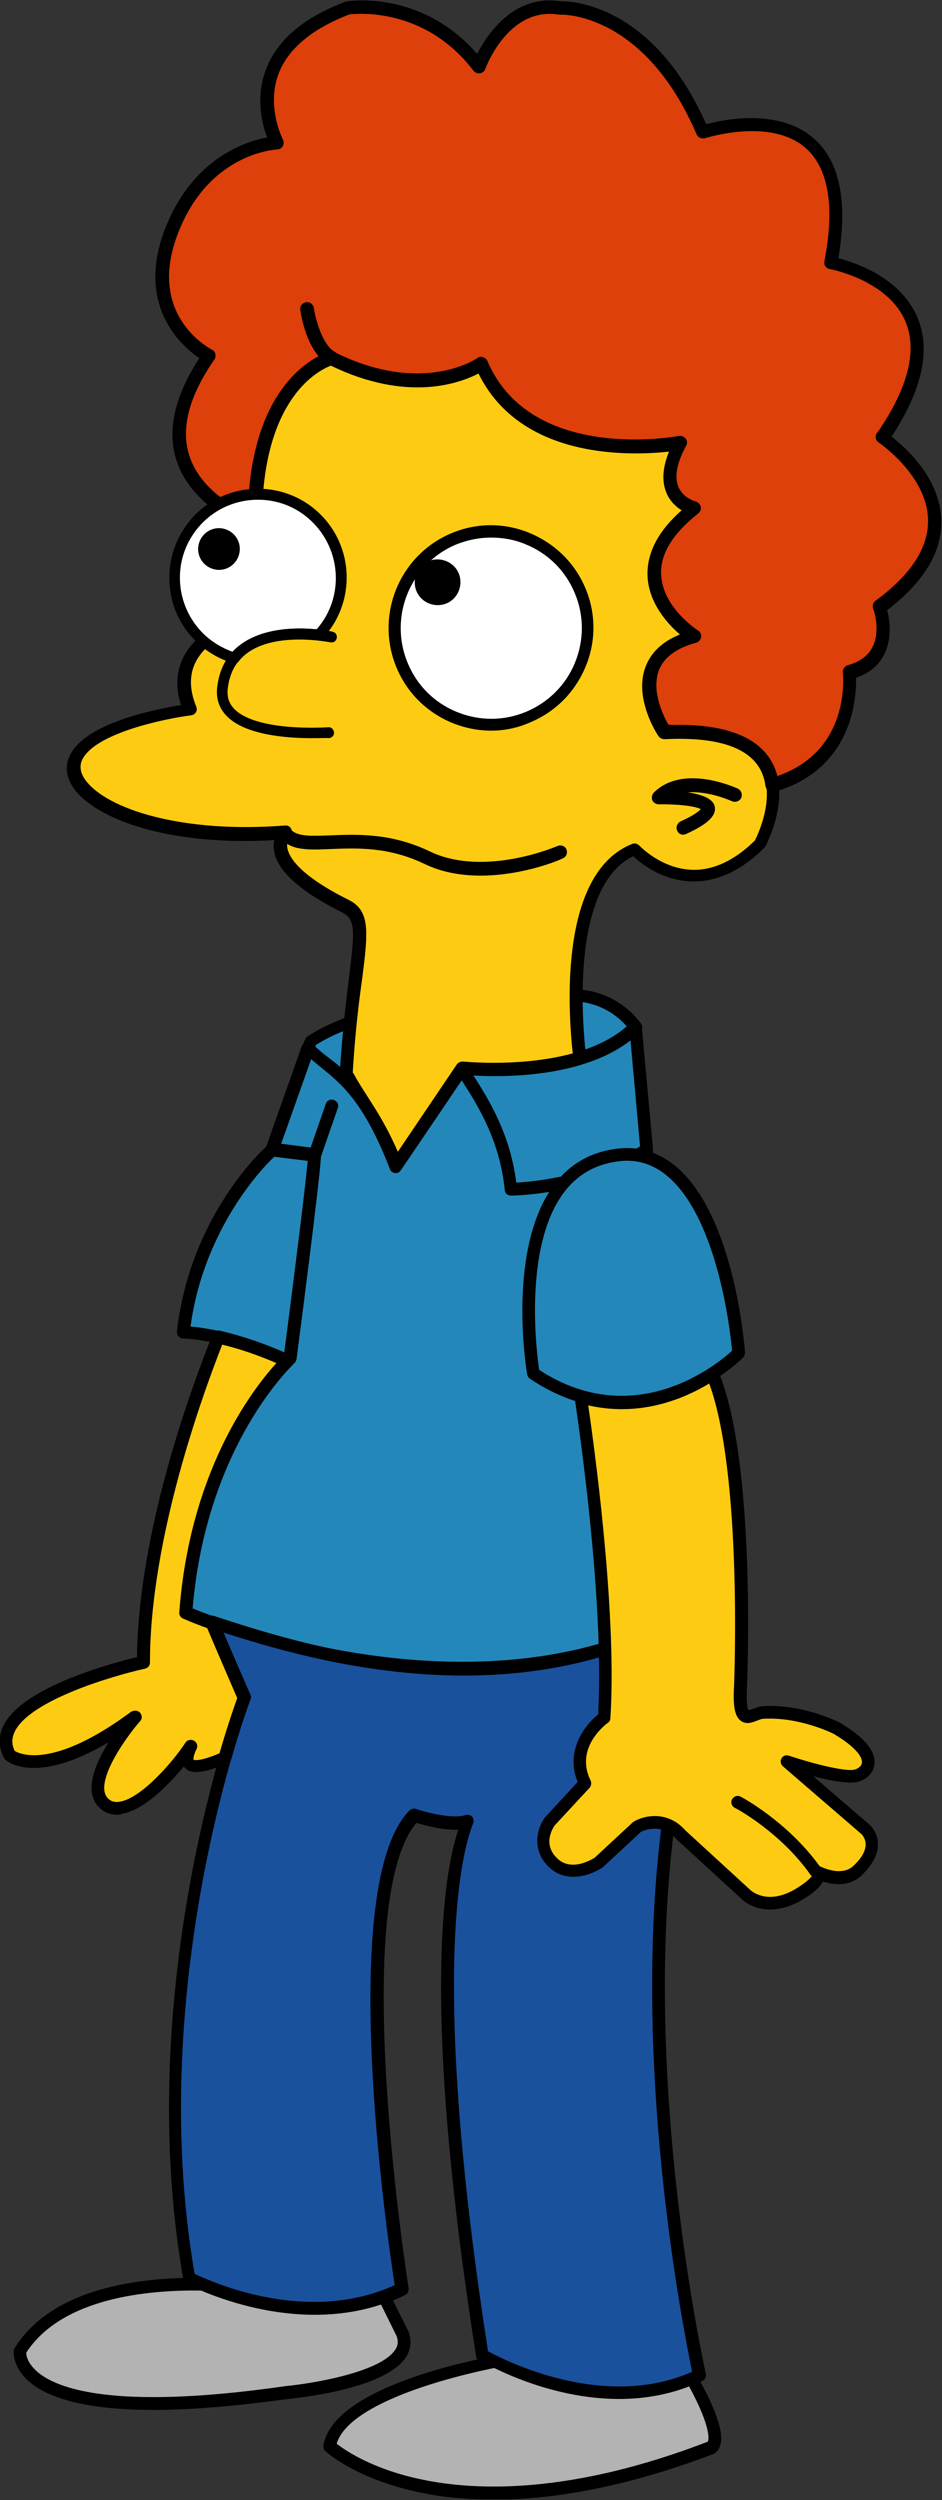
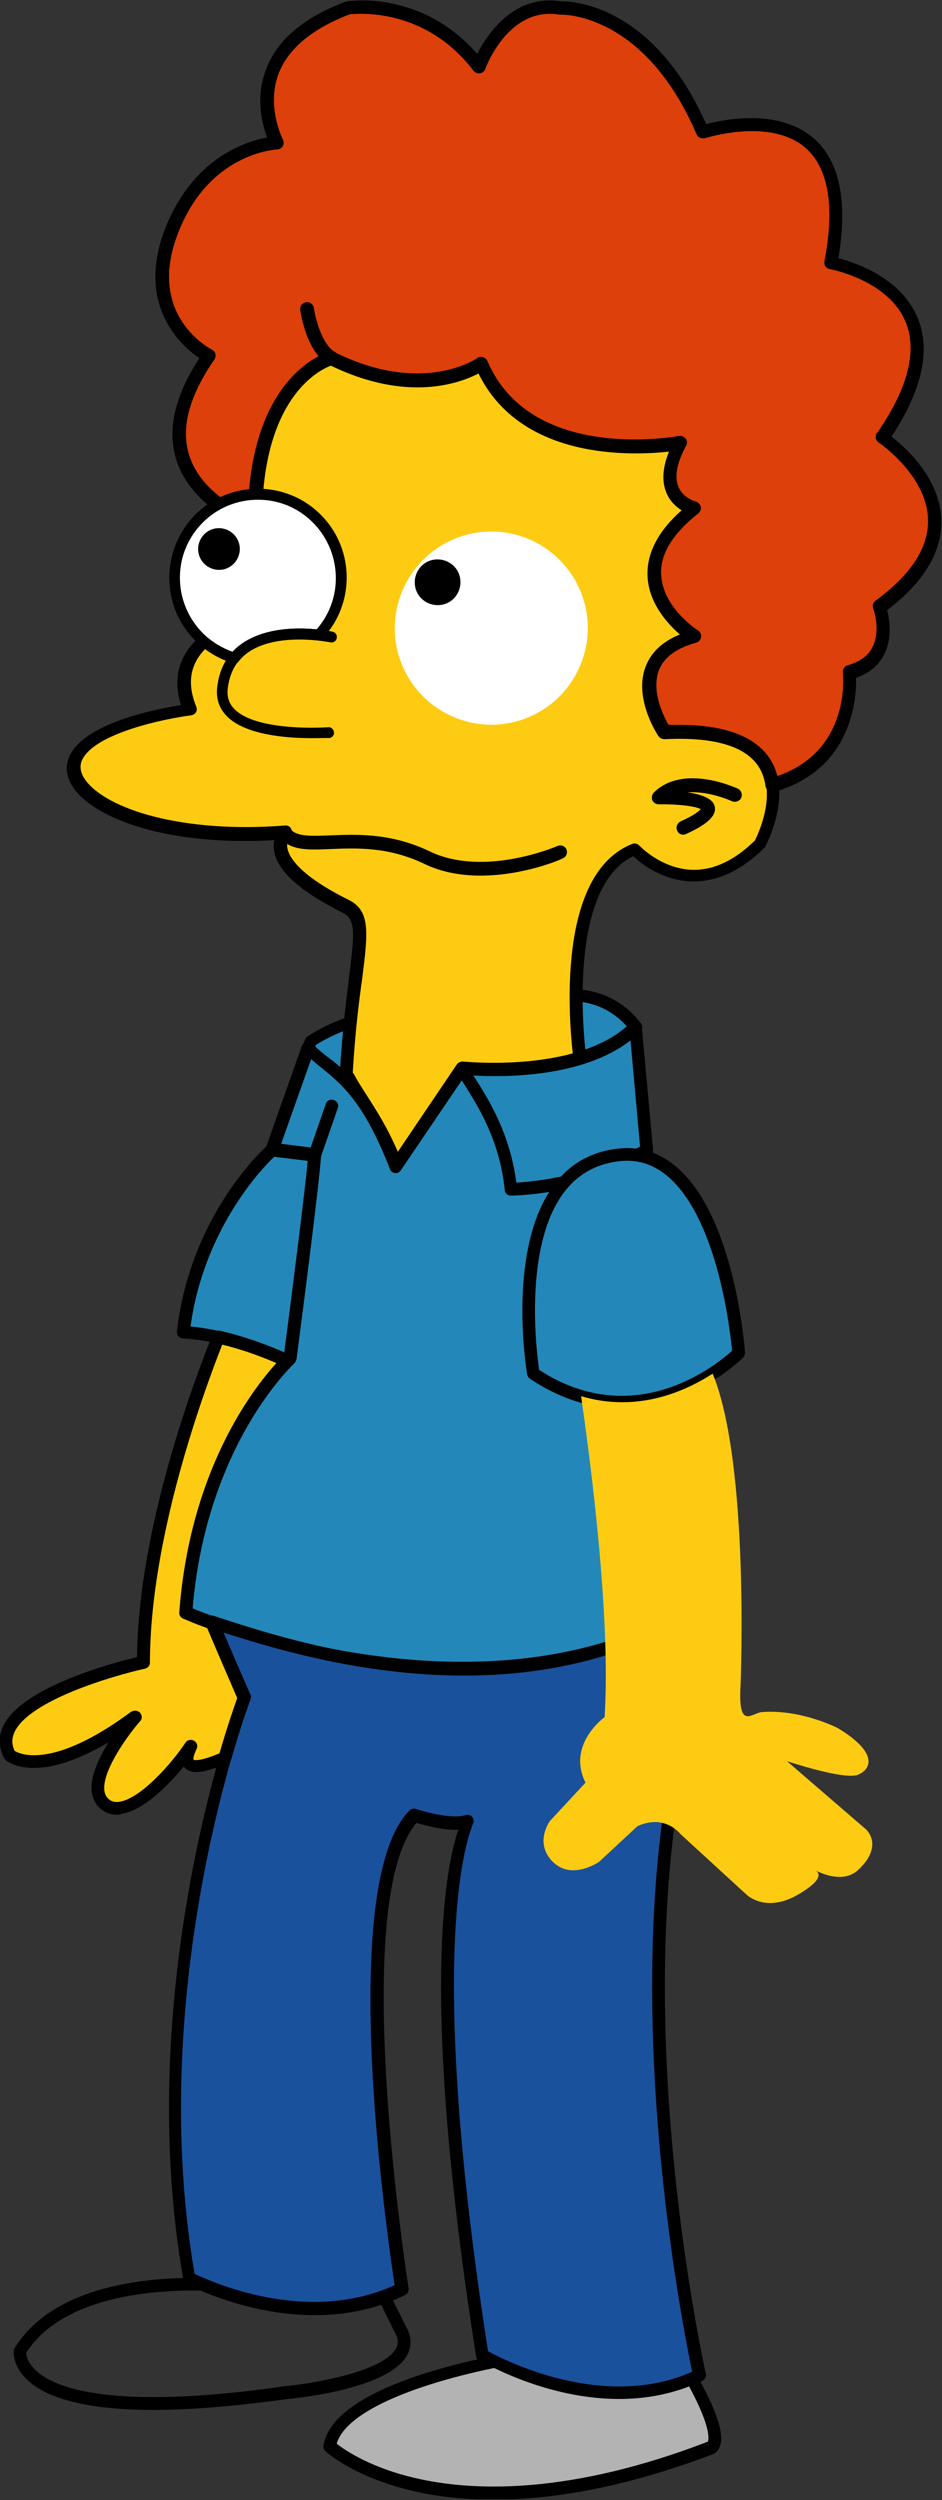
<svg xmlns="http://www.w3.org/2000/svg" xmlns:xlink="http://www.w3.org/1999/xlink" version="1.1" id="Layer_1" x="0px" y="0px" viewBox="0 0 276.4 732.9" style="enable-background:new 0 0 276.4 732.9;" xml:space="preserve">
  <rect x="0" y="0" width="276.4" height="732.9" fill="#333333" stroke="none" />
  <style type="text/css">
	.st0{fill:#2388B9;}
	.st1{fill:#FDCC12;}
	.st2{fill:#19519D;}
	.st3{fill:#B3B3B3;}
	.st4{clip-path:url(#SVGID_2_);}
	.st5{clip-path:url(#SVGID_4_);}
	.st6{fill:#DD400A;}
	.st7{fill:#FFFFFF;}
</style>
  <title>Rod Flanders 01 [Converted]</title>
  <path class="st0" d="M116,342.2l19.6-29c0,0,35,3.9,50.9-12c-3.6-4.9-9-8.2-15-9.1c-15.3-2.5-61.3,0.5-80.3,13.2l-0.9,2  C97.6,314.7,104.5,314.1,116,342.2" />
  <path d="M116,344.1c-0.5,0-1-0.2-1.3-0.6l0,0c-0.2-0.2-0.3-0.4-0.4-0.6c-8.6-21-14.4-25.5-19.9-29.8c-1.7-1.3-3.5-2.7-5.3-4.5  c-0.5-0.5-0.7-1.3-0.4-2l0.9-2c0.1-0.3,0.4-0.6,0.7-0.8c19.8-13.2,67-15.9,81.6-13.5c6.5,1,12.3,4.5,16.2,9.8  c0.5,0.7,0.5,1.8-0.2,2.4c-14.9,14.9-45,13.2-51.3,12.7l-19,28.1c-0.3,0.5-0.8,0.8-1.4,0.8C116.1,344.1,116.1,344.1,116,344.1z   M92.6,306.9c1.3,1.2,2.6,2.3,4,3.3c5.4,4.2,11.5,8.8,19.8,28.1l17.6-26.2c0.4-0.6,1.1-0.9,1.7-0.8c0.3,0,32.6,3.4,48.2-10.4  c-3.3-3.8-7.8-6.3-12.8-7.1c-14.1-2.3-59.2,0.2-78.5,12.6L92.6,306.9z" />
  <path class="st1" d="M194.9,214.7c0,0-14.4-21.6,8.8-28c0,0-26.4-16.8,0-37.6c0,0-12.8-3.2-4-19.2c0,0-44.8,8.8-58.4-23.2  c0,0-16.8,12-44-1.6c0,0-20.8,5.6-22.4,43.2l12.8,29.6c0,0-42.8,4.2-32,30.4c0,0-29,3.6-33.6,14.4s20.8,24.8,61.6,21.6  c0,0-9,8.3,17.6,21.6c8,4,2.4,13.6,0.3,49l0.5,0.8c3.8,7.1,8.1,11.4,13.9,25.1c0.1,0.5,0.1,1,0,1.5l19.6-29c0,0,17.4,2.9,34.5-2.7  c-1.7-14.2-4-53.4,16-61.4c0,0,16.8,18.4,36.8-1.6C222.9,247.5,242.1,212.3,194.9,214.7" />
  <path d="M121.6,534.1c-10.8,0-18.6-7-18.9-7.3c-0.8-0.7-0.8-1.9-0.1-2.6c0.7-0.8,1.9-0.8,2.6-0.1c0.1,0.1,7,6.3,16.4,6.3  c1,0,1.9,0.8,1.9,1.9S122.7,534.1,121.6,534.1z M116,344.1c-0.2,0-0.5,0-0.7-0.1c-0.8-0.3-1.3-1.2-1.1-2.1c0-0.2,0-0.4,0-0.6  c-3.7-8.8-6.8-13.6-9.6-17.9c-1.4-2.2-2.8-4.3-4.1-6.8l-0.5-0.8c-0.2-0.3-0.3-0.7-0.3-1.1c0.7-12.1,1.9-21.4,2.7-28.1  c1.7-13.5,2-17.1-2-19.1c-12.4-6.2-19.2-12.3-20-18.2c-0.2-1.1-0.1-2.1,0.1-3c-31.6,1.8-52.5-6.4-58.8-15.1  c-2.2-3.1-2.7-6.3-1.4-9.3c4.2-9.9,25.4-14,32.8-15.2c-1.8-5.6-1.3-10.7,1.3-15.1c6.4-10.7,23.9-14.3,30.5-15.3L73.2,149  c-0.1-0.3-0.2-0.5-0.2-0.8c1.6-38.5,22.9-44.7,23.8-44.9c0.4-0.1,0.9-0.1,1.3,0.1c25.8,12.9,41.4,2.2,42.1,1.7  c0.5-0.3,1-0.4,1.6-0.3c0.5,0.2,1,0.5,1.2,1.1c12.9,30.3,55.9,22.2,56.3,22.1c0.7-0.1,1.4,0.1,1.9,0.7c0.4,0.6,0.5,1.4,0.1,2  c-2.8,5.1-3.5,9.2-2.3,12.2c1.4,3.3,5,4.3,5.1,4.3c0.7,0.2,1.2,0.7,1.4,1.4c0.1,0.7-0.1,1.4-0.7,1.8c-7.6,6-11.3,12.1-11,18.2  c0.5,9.6,10.7,16.3,10.9,16.3c0.6,0.4,0.9,1.1,0.8,1.8c-0.1,0.7-0.6,1.3-1.3,1.5c-5.9,1.6-9.7,4.4-11.1,8.3  c-2.3,6.1,1.4,13.5,2.9,16c15.4-0.6,25.5,2.8,30,10c6.6,10.5-1.1,24.9-1.4,25.6c-0.1,0.2-0.2,0.3-0.3,0.4c-6.7,6.7-13.8,10-21.2,9.9  c-8.7-0.2-15-5.2-17.3-7.4c-18.8,9.1-14.8,50.6-13.8,59c0.1,0.9-0.4,1.7-1.3,2c-14.9,4.9-29.9,3.5-34.2,3l-18.9,28  C117.2,343.8,116.6,344.1,116,344.1z M103.5,314.4l0.2,0.3c0,0,0.1,0.1,0.1,0.1c1.2,2.3,2.6,4.4,4,6.6c2.6,4.1,5.6,8.6,9,16.4  l17.3-25.6c0.4-0.6,1.1-0.9,1.8-0.8c0.2,0,16.2,2.6,32.2-2.2c-1.6-14.2-3.8-53.4,17.4-61.8c0.7-0.3,1.5-0.1,2.1,0.5  c0.1,0.1,6.5,6.9,15.7,7.1c6.2,0.1,12.3-2.8,18.2-8.6c0.9-1.8,6.5-13.5,1.4-21.6c-3.9-6.2-13.3-9-27.8-8.3c-0.7,0-1.4-0.4-1.7-1  c-0.8-1.3-7-11.3-3.7-20.1c1.6-4.2,5-7.4,10.2-9.5c-3.6-3.1-9.2-9.1-9.6-17.1c-0.3-6.7,3.1-13.2,10.1-19.4c-1.6-1-3.4-2.6-4.5-5.1  c-1.5-3.4-1.2-7.5,0.8-12.3c-10.9,1.3-43.6,2.7-56-22.9c-5.2,2.8-20.7,8.8-43.3-2.3c-3.4,1.3-18.9,8.8-20.4,40.8l12.6,29.2  c0.2,0.5,0.2,1.2-0.1,1.7s-0.8,0.8-1.4,0.9c-0.2,0-23.4,2.5-30.2,13.8c-2.4,4-2.5,8.6-0.3,14c0.2,0.5,0.2,1.1-0.1,1.6  c-0.3,0.5-0.8,0.8-1.4,0.9c-7.8,1-28.7,5.3-32.1,13.3c-0.7,1.7-0.4,3.6,1,5.6c6.1,8.5,28.2,15.8,58.7,13.4c0.8-0.1,1.5,0.4,1.8,1.1  s0.1,1.6-0.4,2.1c0,0-1.1,1.2-0.8,3.3c0.4,2.6,3.3,8,18,15.3c6.4,3.2,5.7,9.4,4,22.9C105.3,293.7,104.2,302.7,103.5,314.4z" />
  <path class="st0" d="M85,398.5c0,0,7.2-54.8,7.2-59.8L79.8,337c0,0-22.2,19.6-26,53.6c0,0,12.2,0,30.6,8.5  C84.8,398.7,85,398.5,85,398.5" />
  <path d="M84.4,400.9c-0.3,0-0.5-0.1-0.8-0.2c-17.8-8.2-29.7-8.3-29.8-8.3c-0.5,0-1-0.2-1.4-0.6c-0.4-0.4-0.5-0.9-0.5-1.4  c3.9-34.3,25.7-53.9,26.7-54.7c0.4-0.4,0.9-0.5,1.5-0.4l12.4,1.6c0.9,0.1,1.6,0.9,1.6,1.8c0,5.1-6.8,56.6-7.2,60  c0,0.5-0.3,1-0.6,1.3c0,0-0.2,0.2-0.5,0.5C85.4,400.8,84.9,400.9,84.4,400.9z M85,398.5L85,398.5L85,398.5z M55.9,388.9  c4.1,0.3,14,1.8,27.5,7.7c2.3-17.7,6.2-48.3,6.9-56.3l-9.8-1.2C77,342.3,59.8,360.3,55.9,388.9z" />
  <path class="st0" d="M189.8,337.2l-3.3-36l0,0c-15.9,16-50.9,12-50.9,12l-0.1,0.2c3.7,6.3,12.5,17.4,14.4,35.3  C149.9,348.7,171.9,348.6,189.8,337.2" />
  <path d="M149.9,350.5c-1,0-1.8-0.7-1.8-1.7c-1.5-14.7-7.9-24.6-12.1-31.2c-0.8-1.3-1.5-2.4-2.1-3.4c-0.4-0.6-0.3-1.3,0-1.9l0.1-0.2  c0.4-0.6,1.1-0.9,1.8-0.9c0.3,0,34.3,3.6,49.4-11.5c0.5-0.5,1.3-0.7,1.9-0.4c0.7,0.2,1.2,0.9,1.2,1.6l3.3,35.9c0,0.1,0,0.2,0,0.3  c0,0.7-0.4,1.4-1,1.7C172.5,350.3,150.8,350.5,149.9,350.5C149.9,350.5,149.9,350.5,149.9,350.5z M138.9,315.3  c0.1,0.1,0.1,0.2,0.2,0.3c4.2,6.6,10.5,16.5,12.4,31.1c5.3-0.3,22-1.9,36.3-10.6L185,305C170.9,316,147.7,315.8,138.9,315.3z" />
  <path class="st0" d="M200,411.1l-10.2-73.6v-0.3c-17.9,11.5-39.9,11.6-39.9,11.6c-1.9-17.9-10.7-29-14.4-35.3L116,342.2  c-10.1-26-18.4-27.5-25.6-34.9L79.8,337l12.4,1.6c0,5.1-7.2,59.8-7.2,59.8s-26.7,23.8-30.5,74.4c0,0,91.5,39.5,154.3-4.5  C208.8,468.4,213.3,433.8,200,411.1" />
  <path d="M135.7,491c-10,0-19.4-0.8-27.8-2c-30.6-4.4-53.9-14.3-54.1-14.4c-0.7-0.3-1.2-1.1-1.1-1.8c3.6-47.5,26.7-71.4,30.6-75.2  c2.3-17.5,6.3-49.1,7-57.3l-10.7-1.3c-0.6-0.1-1.1-0.4-1.4-0.9c-0.3-0.5-0.4-1.1-0.2-1.6l10.5-29.7c0.2-0.6,0.7-1.1,1.4-1.2  c0.6-0.1,1.3,0.1,1.7,0.5c1.6,1.6,3.2,2.9,4.9,4.3c5.8,4.7,12.4,10,19.8,27.9l17.5-25.9c0.4-0.5,0.9-0.9,1.6-0.8  c0.6,0,1.2,0.4,1.5,0.9c0.6,1,1.3,2.1,2.1,3.3c4.2,6.6,10.5,16.4,12.4,31c5.4-0.3,22.8-2,37.2-11.2c0.6-0.4,1.3-0.4,1.9-0.1  c0.6,0.3,1,1,1,1.6v0.2l10.2,73.1c13.3,23,9.1,56.8,8.9,58.2c-0.1,0.5-0.3,1-0.8,1.3C186.7,486.2,159.6,491,135.7,491z M56.5,471.6  c5.1,2.1,25.8,9.9,52,13.6c27.5,3.9,66.8,3.9,98.6-17.9c0.6-5.3,3-35.2-8.6-55.2c-0.2-0.2-0.3-0.5-0.3-0.8l-9.9-71.1  c-17.6,10.1-37.5,10.3-38.4,10.3c0,0,0,0,0,0c-1,0-1.8-0.7-1.8-1.7c-1.5-14.6-7.9-24.6-12-31.1c-0.2-0.3-0.4-0.7-0.6-1l-17.9,26.4  c-0.4,0.6-1.1,0.9-1.7,0.8c-0.7-0.1-1.3-0.5-1.5-1.2c-7.6-19.6-14.2-24.9-20-29.6c-1.1-0.9-2.1-1.7-3.1-2.6l-8.8,24.8l10.1,1.3  c0.9,0.1,1.6,0.9,1.6,1.8c0,5.1-6.9,57.8-7.2,60.1c-0.1,0.4-0.3,0.8-0.6,1.1C86,400.1,60.6,423.4,56.5,471.6z" />
  <path class="st0" d="M180.9,338.6c-34.5,4.7-24.4,64.1-24.4,64.1c32.9,22,60.2-6,60.2-6S212.3,334.4,180.9,338.6" />
  <path d="M182.4,412.9c-8.2,0-17.3-2.3-26.9-8.7c-0.4-0.3-0.7-0.7-0.8-1.2c-0.3-1.5-6-36.8,7.7-55.4c4.5-6.2,10.7-9.8,18.3-10.8h0  c6.4-0.9,12.3,0.8,17.3,4.9c17.5,14.2,20.5,53.2,20.6,54.8c0,0.5-0.2,1.1-0.5,1.4C217.9,398.2,203.1,412.9,182.4,412.9z   M158.2,401.6c28.3,18.4,52.5-1.9,56.6-5.6c-0.5-5.8-4.3-39.2-19.2-51.4c-4.3-3.5-9.1-4.9-14.5-4.1c-6.6,0.9-11.9,4-15.8,9.3  C153.6,365.7,157.4,396.3,158.2,401.6z M92.3,340.5c-0.2,0-0.4,0-0.6-0.1c-1-0.3-1.5-1.4-1.1-2.4l5-14.4c0.3-1,1.4-1.5,2.4-1.1  s1.5,1.4,1.1,2.4l-5,14.4C93.8,340,93,340.5,92.3,340.5z" />
  <path class="st2" d="M196.7,530.4c0,0,10.1-35.3,6.8-58.6c-53.5,32.2-115.9,12-141.4,3.7c2.2,5.3,9.6,22.4,9.6,22.4  s-31.5,82.7-16.1,170c0,0,33,17.6,62.4,3.2c0,0-18.5-116.2,3.6-138.8c0,0,10.4,3.6,15.8,1.8c0,0-16.3,27.1,4.1,156.5  c0,0,33.9,20.3,63.8,5.9C205.3,696.4,185.4,608.6,196.7,530.4" />
  <path d="M181.6,703.4c-21.7,0-39.9-10.7-41-11.3c-0.5-0.3-0.8-0.8-0.9-1.3c-16.8-106.6-8.8-144.1-5.2-154.4c-4.6,0.2-9.9-1.3-12.3-2  c-20.1,23.6-2.5,135.3-2.3,136.4c0.1,0.8-0.3,1.6-1,2c-29.9,14.7-62.7-2.5-64.1-3.2c-0.5-0.3-0.9-0.8-1-1.3  c-14.5-82.5,12.9-161.9,15.9-170.3c-1.4-3.2-7.4-17.1-9.3-21.8c-0.3-0.7-0.1-1.4,0.4-2c0.5-0.5,1.3-0.7,1.9-0.5  c26,8.5,86.9,28.4,139.9-3.5c0.5-0.3,1.2-0.4,1.8-0.1c0.6,0.3,1,0.8,1,1.4c3.3,23.1-6.2,56.9-6.9,59.3c-11.1,77,8.4,164.2,8.6,165.1  c0.2,0.8-0.2,1.7-1,2.1C197.9,702,189.5,703.4,181.6,703.4z M143.2,689.3c5,2.7,34,17.5,59.9,6c-2.5-11.9-18.7-93-8.3-165.2  c0-0.2,0.1-0.3,0.1-0.4c0.8-2.9,9-33.2,7-54.8c-51.2,29.1-110.4,12.1-136.6,3.6c3,7,8,18.5,8,18.6c0.2,0.4,0.2,0.9,0,1.4  c-0.3,0.8-30.9,82.7-16.2,168.1c5.1,2.5,33.3,15,58.7,3.3c-2.1-13.8-17.2-117.1,4.3-139.1c0.5-0.5,1.3-0.7,1.9-0.5  c2.7,0.9,10.7,3.1,14.6,1.8c0.7-0.2,1.6,0,2,0.6c0.5,0.6,0.5,1.5,0.1,2.1C138.9,535.2,123.6,563.6,143.2,689.3z" />
-   <path class="st3" d="M112.6,673.4c-21.9,7.9-44.4,0.1-53.2-3.7c-14.1-0.3-42.3,1.5-53.6,19.5c0,0-3.6,24,78.2,12.2  c0,0,38.9-3.6,33.9-17.2L112.6,673.4" />
  <g>
    <defs>
      <rect id="SVGID_1_" width="276.3" height="732.7" />
    </defs>
    <clipPath id="SVGID_2_">
      <use xlink:href="#SVGID_1_" style="overflow:visible;" />
    </clipPath>
    <g class="st4">
      <path d="M45.1,706.5c-22.6,0-32.9-4.5-37.5-9.2c-4.1-4.2-3.6-8.2-3.5-8.4c0-0.3,0.1-0.5,0.3-0.7c11.6-18.5,39.5-20.7,55.2-20.4    c0.2,0,0.5,0.1,0.7,0.2c8.5,3.7,30.6,11.3,51.8,3.7c0.9-0.3,1.9,0.1,2.3,0.9l5.4,10.8c0,0.1,0.1,0.1,0.1,0.2    c0.9,2.5,0.7,5.1-0.7,7.3c-6,9.5-31.8,12.1-34.8,12.4C68.2,705.5,55.4,706.5,45.1,706.5z M7.7,689.7c0,0.8,0.3,2.8,2.7,5.1    c5.1,5,21.5,12.2,73.5,4.7c7.5-0.7,27.8-4,32.1-10.7c0.8-1.2,0.9-2.5,0.4-3.9l-4.6-9.3C90,682.8,68,675.3,59,671.5    C44.2,671.3,18.4,673.3,7.7,689.7z" />
      <path class="st3" d="M203,697.4c-23.4,9.8-48.5-0.4-57.8-5c-13.9,2.7-46.3,10.7-48.5,24.7c0,0,33,30.8,111.7,0.5    C208.5,717.6,213.7,716.4,203,697.4" />
      <path d="M144.9,732.8c-8.9,0-16.2-0.9-22.2-2.2c-18.4-4-26.9-11.7-27.2-12c-0.5-0.4-0.7-1-0.6-1.6c2.4-15.4,35.7-23.5,49.9-26.3    c0.4-0.1,0.8,0,1.2,0.2c9.3,4.6,33.3,14.3,55.9,5.1c0.2-0.1,0.4-0.2,0.6-0.3c0.8-0.2,1.7,0.2,2.1,0.9c5.9,10.5,8.1,17.4,6.5,20.9    c-0.5,1.2-1.4,1.8-2,2C182.5,729.6,161.2,732.8,144.9,732.8z M98.8,716.4c2.4,1.9,10.5,7.5,25,10.5c16.2,3.4,43.9,4.3,83.9-11.1    c0.2-0.5,1.2-3.8-5.5-16.2c-23.1,8.9-47.2-0.5-57.2-5.4C124.2,698.5,101.7,706.3,98.8,716.4z M208.1,715.8L208.1,715.8    L208.1,715.8z M208.1,715.8C208.1,715.8,208.1,715.8,208.1,715.8C208.1,715.8,208.1,715.8,208.1,715.8z" />
      <path class="st1" d="M62.3,475.8c-4.9-1.8-7.7-3-7.7-3c3.5-46.8,26.5-70.6,30-74l-0.1,0.1c-6.5-3-13.2-5.4-20.2-7    c-5.7,14-22.1,57.7-22.1,95.4c0,0-48,10.4-39.2,27.2c0,0,9.6,8.8,36.8-11.2c0,0-16.8,19.2-8.8,25.6c7,5.6,20.9-10.4,25.2-17    c-1.7,3.5-3.2,9.3,10,3.4c3.2-11.1,5.6-17.6,5.6-17.6s-7.1-16.4-9.5-22.1" />
      <path d="M34.3,532c-1.7,0-3.3-0.5-4.6-1.6c-1.7-1.3-2.6-3.2-2.8-5.4c-0.4-4.4,2.2-9.7,4.9-14.2c-21.5,12.7-29.8,5.5-30.2,5.1    c-0.2-0.1-0.3-0.3-0.4-0.5c-1.6-3.1-1.7-6.2-0.3-9.3c5.4-11.6,32.6-18.7,39.3-20.3c0.4-38.1,17.1-82,22.2-94.6    c0.3-0.8,1.3-1.3,2.1-1.1c6.8,1.6,13.5,3.9,19.9,6.8c0.5-0.1,1,0.2,1.4,0.5c0.7,0.7,0.7,1.9,0,2.6l-0.1,0.1c0,0-0.1,0.1-0.1,0.1    c-4.7,4.7-25.5,27.6-29.1,71.3c1.2,0.5,3.1,1.3,5.8,2.2c0,0,0,0,0,0c0.7,0,1.4,0.4,1.7,1.1c2.3,5.6,9.4,21.9,9.5,22    c0.2,0.4,0.2,0.9,0,1.4c0,0.1-2.5,6.5-5.6,17.4c-0.2,0.5-0.5,1-1,1.2c-6.8,3-10.7,3.5-12.6,1.5c-0.1-0.1-0.3-0.3-0.4-0.4    c-4.8,5.8-12,12.9-18.1,13.8C35.3,532,34.8,532,34.3,532z M39.7,501.5c0.5,0,1,0.2,1.4,0.6c0.6,0.7,0.7,1.8,0,2.5    c-3.1,3.5-11,14.1-10.5,20.1c0.1,1.2,0.6,2.2,1.4,2.8c0.8,0.7,1.9,0.9,3.1,0.7c6.4-1,15.7-11.8,19.3-17.3c0.5-0.8,1.6-1.1,2.5-0.6    c0.9,0.5,1.2,1.5,0.8,2.4c-1,2-1,3-0.9,3.2c0,0,0.2,0.1,0.7,0.1c0.9,0,2.9-0.3,6.9-2c2.5-8.6,4.5-14.2,5.2-16.2    c-1.3-3-6.5-15-8.8-20.5c-4.5-1.6-7-2.8-7.1-2.8c-0.7-0.3-1.2-1.1-1.1-1.8c3.1-41.6,21.5-65.4,28.5-73.1    c-5.1-2.2-10.5-4.1-15.9-5.4C59.6,408.5,44,450.9,44,487.4c0,0.9-0.6,1.6-1.5,1.8c-9.1,2-33.8,9.2-38.2,18.5    c-0.9,1.9-0.9,3.7,0,5.6c1.5,0.9,11.1,5.6,34.2-11.5C39,501.6,39.3,501.5,39.7,501.5z" />
    </g>
  </g>
  <path class="st1" d="M254.1,536.3l-23.2-20c0,0,16.8,5.6,20.8,4s6.1-6.5-5.9-13.7c0,0-10.6-5.5-22.1-4.7c-3.2,0.2-7.2,5.6-6.4-8  c0,0,2.7-64.9-8.2-91.2c-8.2,5.3-22.2,11.5-38.6,6.6c2.6,18,8.8,64.3,6.9,94.1c0,0-11.2,8-5.6,19.2l-10.4,11.2c0,0-4.8,6.4,0.8,12  s13.6,0,13.6,0l11.2-10.4c0,0,7.2-4,12.8,2.4l19.2,17.6c0,0,5.6,5.6,15.2,0c7.7-4.5,6.1-6.4,5.2-7c1.6,0.8,8.1,3.8,12.4-0.2  C259.5,541,254.1,536.3,254.1,536.3" />
  <g>
    <defs>
      <rect id="SVGID_3_" width="276.3" height="732.7" />
    </defs>
    <clipPath id="SVGID_4_">
      <use xlink:href="#SVGID_3_" style="overflow:visible;" />
    </clipPath>
    <g class="st5">
-       <path d="M225.9,559.8c-5.2,0-8.1-2.9-8.3-3.1l-19.1-17.5c-0.1,0-0.1-0.1-0.1-0.1c-4.1-4.7-9.3-2.6-10.3-2.1l-11,10.2    c-0.1,0.1-0.1,0.1-0.2,0.2c-3.2,2.2-10.7,5.1-16-0.2c-5.3-5.3-3-11.8-1-14.4c0-0.1,0.1-0.1,0.1-0.1l9.5-10.3    c-3.7-8.9,1.9-16.5,6-19.8c1.7-29.5-4.2-74.7-6.9-92.9c-0.1-0.6,0.1-1.3,0.6-1.7c0.5-0.4,1.1-0.6,1.7-0.4    c15.5,4.6,28.7-1,37.1-6.4c0.5-0.3,1-0.4,1.6-0.2c0.5,0.2,1,0.6,1.2,1.1c11,26.3,8.5,89.3,8.4,92c-0.3,5.3,0.2,6.9,0.4,7.3    c0.3-0.1,0.9-0.3,1.3-0.4c0.8-0.3,1.7-0.7,2.7-0.8c11.9-0.8,22.6,4.7,23,4.9c0,0,0.1,0,0.1,0.1c6.9,4.1,10.2,8.1,9.9,11.8    c-0.2,2.3-1.7,4.2-4.3,5.2c-2.6,1-8.5-0.1-13.7-1.5l16.5,14.2c0,0,0.1,0.1,0.1,0.1c0.2,0.2,2.4,2.2,2.4,5.6c0.1,3-1.6,6.1-4.8,9.2    c-2,1.9-5.6,3.6-11.4,1.8c-0.8,1.7-2.9,3.6-6.6,5.7C231.5,559.1,228.5,559.8,225.9,559.8z M201.1,536.6l19.1,17.5    c0.2,0.2,4.9,4.5,13-0.2c3.7-2.2,4.7-3.5,5-3.9c-0.1-0.1-0.3-0.2-0.4-0.4c-8.8-12.5-22-19.6-22.2-19.6c-0.9-0.5-1.3-1.6-0.8-2.5    c0.5-0.9,1.6-1.3,2.5-0.8c0.6,0.3,13.8,7.4,23.2,20.4c4.3,2,7.8,1.9,9.9-0.1c2.4-2.2,3.6-4.4,3.6-6.3c0-1.6-0.9-2.6-1.1-2.9    c0,0,0,0,0,0l-23.2-20c-0.7-0.6-0.8-1.6-0.4-2.3c0.4-0.8,1.4-1.1,2.2-0.8c7.8,2.6,17.4,4.9,19.5,4c0.6-0.2,1.9-0.9,1.9-2    c0.1-0.8-0.3-3.6-8.1-8.3c-0.7-0.4-10.6-5.2-21-4.5c-0.4,0-1,0.3-1.6,0.5c-1.3,0.5-3.2,1.3-4.8,0.1c-1.8-1.3-2.4-4.3-2-10.6    c0-0.6,2.5-61.5-7.3-88.3c-8.5,5.1-21,9.7-35.5,6.4c2.9,20,8.3,63.4,6.5,91.7c0,0.6-0.3,1.1-0.8,1.4c-0.4,0.3-9.8,7.2-5,16.9    c0.3,0.7,0.2,1.5-0.3,2.1l-10.3,11.1c-0.5,0.8-3.5,5.4,0.7,9.5c4.1,4.2,10.3,0.4,11.1-0.1l11.1-10.3c0.1-0.1,0.2-0.2,0.4-0.3    C189,532.2,195.9,530.7,201.1,536.6z" />
      <path class="st6" d="M258.9,128.3c29.6-43.2-15.2-51.2-15.2-51.2c10.4-54.4-37.6-38.4-37.6-38.4c-16-37.6-41.6-36.4-41.6-36.4    c-16.8-2.8-24,17.2-24,17.2c-16-20.8-38.4-17.2-38.4-17.2C66.9,15.5,81.3,41.9,81.3,41.9s-21.6,0.8-31.2,26.4s11.2,36,11.2,36    c-22.3,32.1,3.8,46,16.6,50.8l-2.9-6.8c1.6-37.6,22.4-43.2,22.4-43.2c27.2,13.6,44,1.6,44,1.6c13.6,32,58.4,23.2,58.4,23.2    c-8.8,16,4,19.2,4,19.2c-26.4,20.8,0,37.6,0,37.6c-23.2,6.4-8.8,28-8.8,28c23.6-1.2,30.6,7,31.7,15.5    c25.7-7.3,22.7-33.1,22.7-33.1c14.4-4,8.8-19.2,8.8-19.2C294.1,151.5,258.9,128.3,258.9,128.3" />
      <path d="M226.6,232.1c-0.4,0-0.8-0.1-1.1-0.3c-0.5-0.3-0.8-0.8-0.9-1.4c-1.3-10-11.3-14.6-29.6-13.7c-0.7,0-1.4-0.3-1.8-0.9    c-0.3-0.4-7.3-11-3.8-20.3c1.6-4.2,4.9-7.4,10.1-9.5c-3.6-3.1-9.1-9.1-9.5-17c-0.3-6.7,3-13.2,10-19.4c-1.6-1-3.4-2.6-4.4-5    c-1.5-3.4-1.2-7.5,0.7-12.2c-11.1,1.2-43.4,2.5-55.9-22.9c-5.4,2.8-20.8,8.6-43.3-2.3c-3.5,1.3-18.7,8.9-20.2,40.7l2.8,6.4    c0.3,0.7,0.2,1.6-0.4,2.2c-0.6,0.6-1.4,0.8-2.2,0.5c-9.6-3.6-21.7-10.4-25.4-22.3c-2.7-8.7-0.4-18.7,6.8-29.7    c-5.2-3.5-18.5-15.2-10.3-37.3c8-21.2,23.7-26.2,30.2-27.4c-1.5-3.9-3.5-11.6-0.4-19.8c3.2-8.7,11.1-15.4,23.4-20    c0.1,0,0.3-0.1,0.4-0.1c0.9-0.1,21.9-3.3,38.2,15.4c3-5.8,10.8-17.6,24.6-15.4c2.8-0.1,26.9,0.6,42.6,36    c5.3-1.4,21.4-4.7,31.6,4.2c7.6,6.7,10,18.5,7.2,35.1c5,1.3,18.3,5.7,23.2,17.4c4,9.4,1.4,21.2-7.6,34.9    c4.1,3.2,14.3,12.2,14.6,24.6c0.2,9.2-5.1,18-15.9,26.3c0.7,2.6,1.6,8.2-0.9,13c-1.6,3.2-4.4,5.5-8.2,6.8    c0.1,6.1-1.1,27-24.2,33.5C226.9,232.1,226.8,232.1,226.6,232.1z M199.3,212.5c20.1,0,26.9,7.6,28.8,15    c21.5-7.4,19.3-29.3,19.2-30.3c-0.1-1,0.5-1.9,1.5-2.2c3.5-1,5.9-2.7,7.2-5.3c2.5-4.9,0.3-11.2,0.2-11.3c-0.3-0.8,0-1.8,0.7-2.3    c10.4-7.6,15.6-15.6,15.4-23.8c-0.3-13-14.4-22.5-14.5-22.6c-0.8-0.5-1.1-1.5-0.7-2.4c0.1-0.3,0.3-0.5,0.5-0.7    c8.9-13,11.6-23.9,8.1-32.3c-5.1-12.2-22-15.4-22.2-15.4c-0.5-0.1-1-0.4-1.3-0.8c-0.3-0.4-0.4-1-0.3-1.5    c3.1-16.1,1.2-27.3-5.5-33.2c-10.4-9.1-29.3-2.9-29.5-2.9c-1,0.3-2.1-0.2-2.5-1.1C189,3.5,164.8,4.3,164.6,4.3c-0.1,0-0.3,0-0.4,0    c-14.9-2.5-21.5,15.1-21.8,15.9c-0.2,0.7-0.9,1.2-1.6,1.3c-0.7,0.1-1.4-0.2-1.9-0.8C124.6,2,104.7,4,102.6,4.2    c-11,4.2-18.1,10.1-20.9,17.5C78.1,31.5,83,40.8,83,40.9c0.3,0.6,0.3,1.3,0,1.9c-0.3,0.6-1,1-1.7,1C80.5,43.9,60.9,45,52,69    c-8.8,23.5,9.4,33.1,10.2,33.5c0.5,0.3,0.9,0.7,1,1.3c0.1,0.6,0,1.2-0.3,1.6c-7.4,10.7-9.9,20.1-7.4,28    c2.7,8.7,10.8,14.3,18.5,17.9l-1-2.3c-0.1-0.3-0.2-0.6-0.2-0.9c1.6-38.6,23-44.8,23.9-45c0.5-0.1,1-0.1,1.4,0.1    c25.8,12.9,41.8,1.9,41.9,1.8c0.5-0.4,1.1-0.5,1.7-0.3c0.6,0.2,1.1,0.6,1.3,1.1c12.8,30.1,55.7,22.1,56.2,22    c0.8-0.1,1.5,0.2,2,0.8c0.5,0.6,0.5,1.5,0.1,2.1c-2.7,5-3.5,9.1-2.2,12.1c1.4,3.3,5,4.2,5,4.2c0.7,0.2,1.3,0.8,1.5,1.5    c0.2,0.7-0.1,1.5-0.7,2c-7.6,6-11.3,12.1-10.9,18.1c0.5,9.6,10.7,16.2,10.8,16.2c0.7,0.4,1,1.2,0.9,2c-0.1,0.8-0.7,1.4-1.4,1.6    c-5.9,1.6-9.6,4.4-11,8.2c-2.2,6,1.3,13.2,2.8,15.8C197.1,212.6,198.2,212.5,199.3,212.5z" />
    </g>
  </g>
  <path class="st7" d="M170.3,173.3c6,14.4-0.9,31-15.3,37c-14.4,6-31-0.9-37-15.3c-6-14.4,0.9-31,15.3-37  C147.7,152,164.3,158.8,170.3,173.3C170.3,173.3,170.3,173.3,170.3,173.3" />
-   <path d="M144.1,214.2c-3.9,0-7.8-0.8-11.5-2.3c-7.4-3.1-13.2-8.8-16.3-16.3c-6.3-15.3,0.9-32.9,16.2-39.3c7.4-3.1,15.6-3.1,23,0  c7.4,3.1,13.2,8.8,16.3,16.2c0,0,0,0,0,0c3.1,7.4,3.1,15.6,0,23c-3.1,7.4-8.8,13.2-16.3,16.3C151.9,213.4,148,214.2,144.1,214.2z   M144.1,157.6c-3.5,0-6.9,0.7-10.2,2c-13.5,5.6-19.9,21.2-14.3,34.7c2.7,6.6,7.8,11.7,14.4,14.4c6.6,2.7,13.8,2.7,20.3,0  s11.7-7.8,14.4-14.4c2.7-6.6,2.7-13.8,0-20.3c0,0,0,0,0,0c-2.7-6.6-7.8-11.7-14.4-14.4C151,158.2,147.6,157.6,144.1,157.6z" />
  <path class="st7" d="M93.6,186.1c9.2-9.9,8.7-25.4-1.2-34.6c-9.9-9.2-25.4-8.7-34.6,1.2c-9.2,9.9-8.7,25.4,1.2,34.6  c2.8,2.6,6.2,4.6,9.9,5.6C75,185.2,87.3,185.4,93.6,186.1" />
  <path d="M68.8,194.5c-0.1,0-0.3,0-0.4-0.1c-3.9-1.1-7.5-3.2-10.5-6c-5.1-4.8-8-11.2-8.2-18.2c-0.2-7,2.3-13.6,7-18.7  c9.8-10.5,26.4-11,36.8-1.2c10.5,9.8,11,26.4,1.2,36.8c-0.3,0.4-0.8,0.6-1.3,0.5c-5.1-0.6-17.5-1.1-23.3,6.2  C69.8,194.3,69.3,194.5,68.8,194.5z M75.7,146.5c-6.1,0-12.2,2.4-16.7,7.2c-4.2,4.5-6.4,10.3-6.2,16.4c0.2,6.1,2.8,11.8,7.2,16  c2.4,2.2,5.2,3.9,8.3,5c6.5-7,17.8-7.3,24.6-6.6c8.1-9.2,7.4-23.3-1.6-31.8C86.9,148.5,81.3,146.5,75.7,146.5z" />
  <path d="M134.6,168.1c1.4,3.4-0.2,7.4-3.6,8.8c-3.4,1.4-7.4-0.2-8.8-3.6c-1.4-3.4,0.2-7.4,3.6-8.8  C129.2,163.1,133.2,164.7,134.6,168.1C134.6,168.1,134.6,168.1,134.6,168.1" />
  <path d="M69.9,158.6c1.3,3.1-0.2,6.7-3.3,8c-3.1,1.3-6.7-0.2-8-3.3c-1.3-3.1,0.2-6.7,3.3-8C65,154,68.6,155.5,69.9,158.6  C69.9,158.6,69.9,158.6,69.9,158.6" />
  <path d="M200.5,244.7c-0.8,0-1.5-0.4-1.8-1.2c-0.5-1,0-2.2,1-2.7c4-1.8,5.4-3,5.9-3.6c-1.6-0.9-7-1.5-12.3-1.4  c-0.8,0-1.6-0.5-1.9-1.2c-0.3-0.8-0.1-1.6,0.4-2.2c8.6-8.6,24-1.5,24.7-1.2c1,0.5,1.4,1.7,1,2.7c-0.5,1-1.7,1.4-2.7,1  c-0.2-0.1-6.8-3.1-13-2.6c4.1,0.6,7.4,1.8,7.9,4.1c0.8,3.3-3.8,6-8.4,8.1C201.1,244.6,200.8,244.7,200.5,244.7z" />
  <path d="M91.3,216.4c-7.1,0-19.4-0.9-24.8-6.5c-2.2-2.3-3.1-5-2.8-8.2c0.6-5.6,3-10,7.1-12.9c9.9-7.1,26.1-3.8,26.8-3.6  c0.9,0.2,1.4,1,1.2,1.9c-0.2,0.9-1,1.4-1.9,1.2c-0.2,0-15.6-3.2-24.3,3.1c-3.4,2.4-5.3,6-5.8,10.7c-0.2,2.3,0.4,4.1,1.9,5.7  c6.7,6.9,27.4,5.4,27.6,5.4c0.9-0.1,1.6,0.6,1.7,1.5c0.1,0.9-0.6,1.6-1.5,1.7C96.4,216.3,94.3,216.4,91.3,216.4z" />
  <path d="M141,256.7c-5.5,0-11.3-0.9-16.6-3.5c-10.5-5-19.8-4.6-27.3-4.3c-6.7,0.3-11.9,0.5-15-3.4c-0.7-0.9-0.5-2.1,0.3-2.8  c0.9-0.7,2.1-0.5,2.8,0.3c1.8,2.3,5.9,2.1,11.7,1.9c7.5-0.3,17.8-0.8,29.2,4.7c16,7.7,37.3-1.5,37.5-1.6c1-0.4,2.2,0,2.6,1  c0.4,1,0,2.2-1,2.6C164.6,252,153.6,256.7,141,256.7z M97.3,107.1c-0.3,0-0.7-0.1-1-0.3c-6.3-3.6-8-14.6-8.2-15.9  c-0.2-1.1,0.6-2.1,1.7-2.3c1.1-0.2,2.1,0.6,2.3,1.7c0.4,2.8,2.3,10.7,6.2,12.9c1,0.5,1.3,1.8,0.7,2.7  C98.7,106.7,98,107.1,97.3,107.1z" />
</svg>